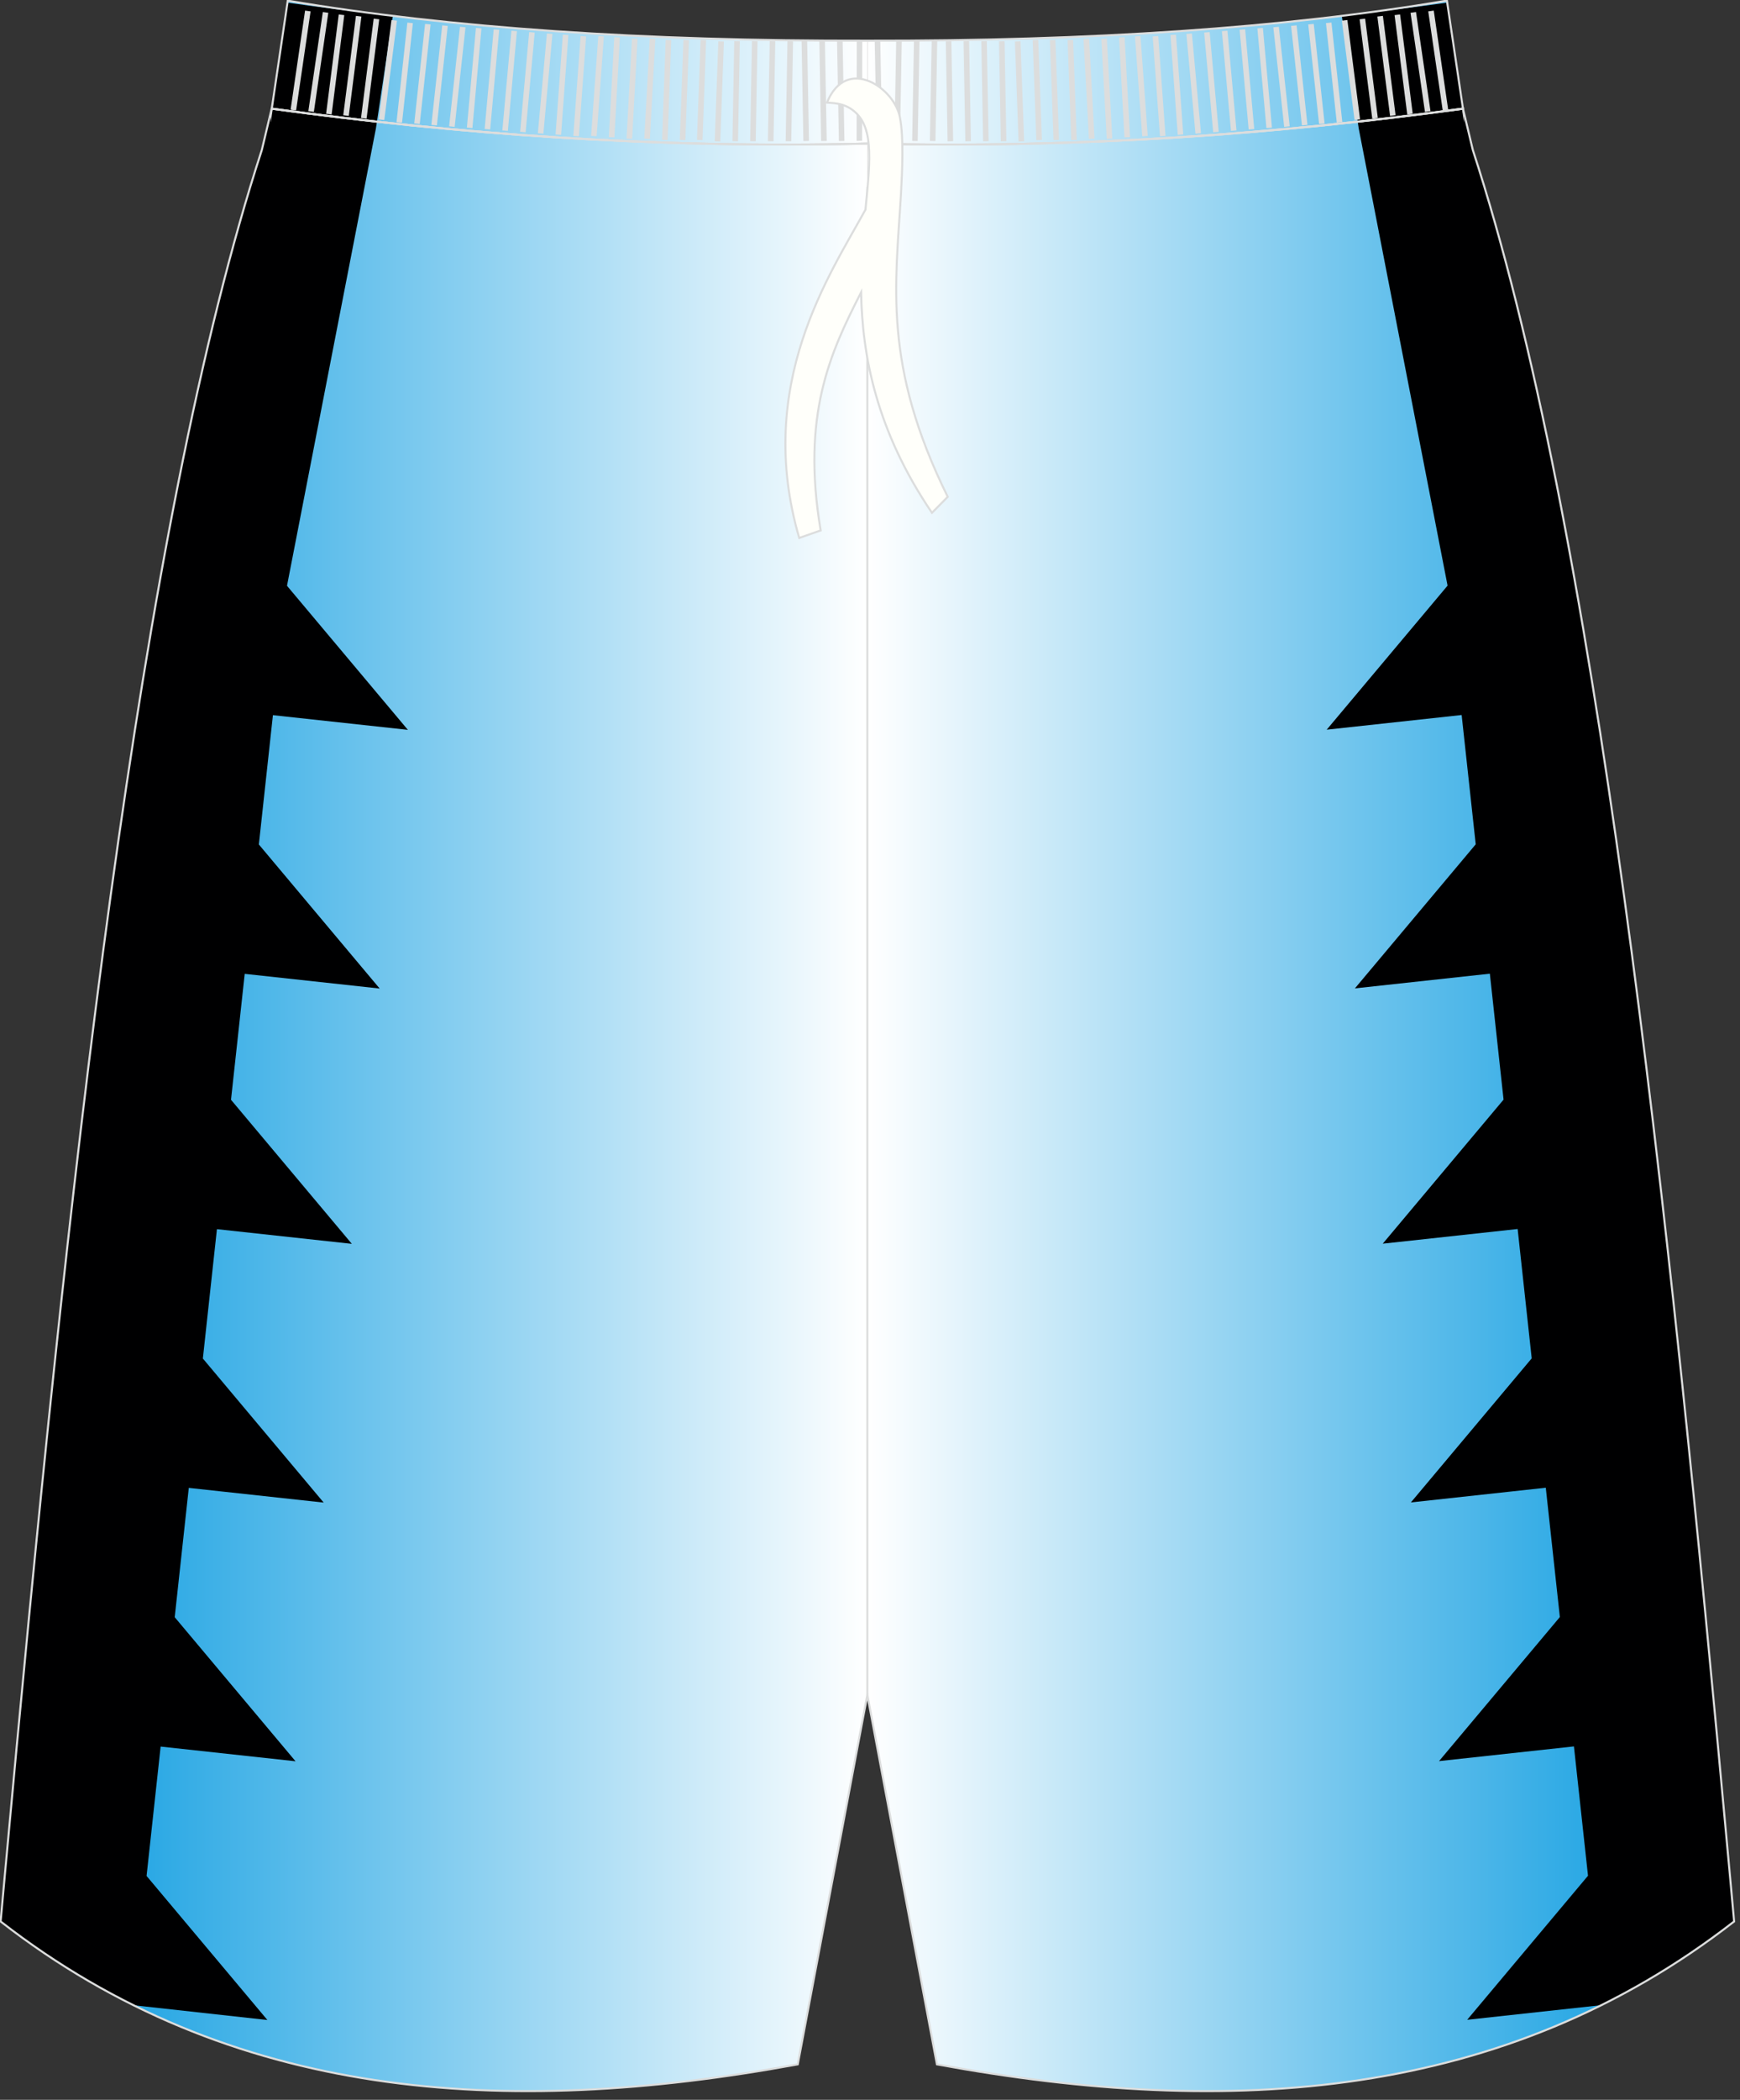
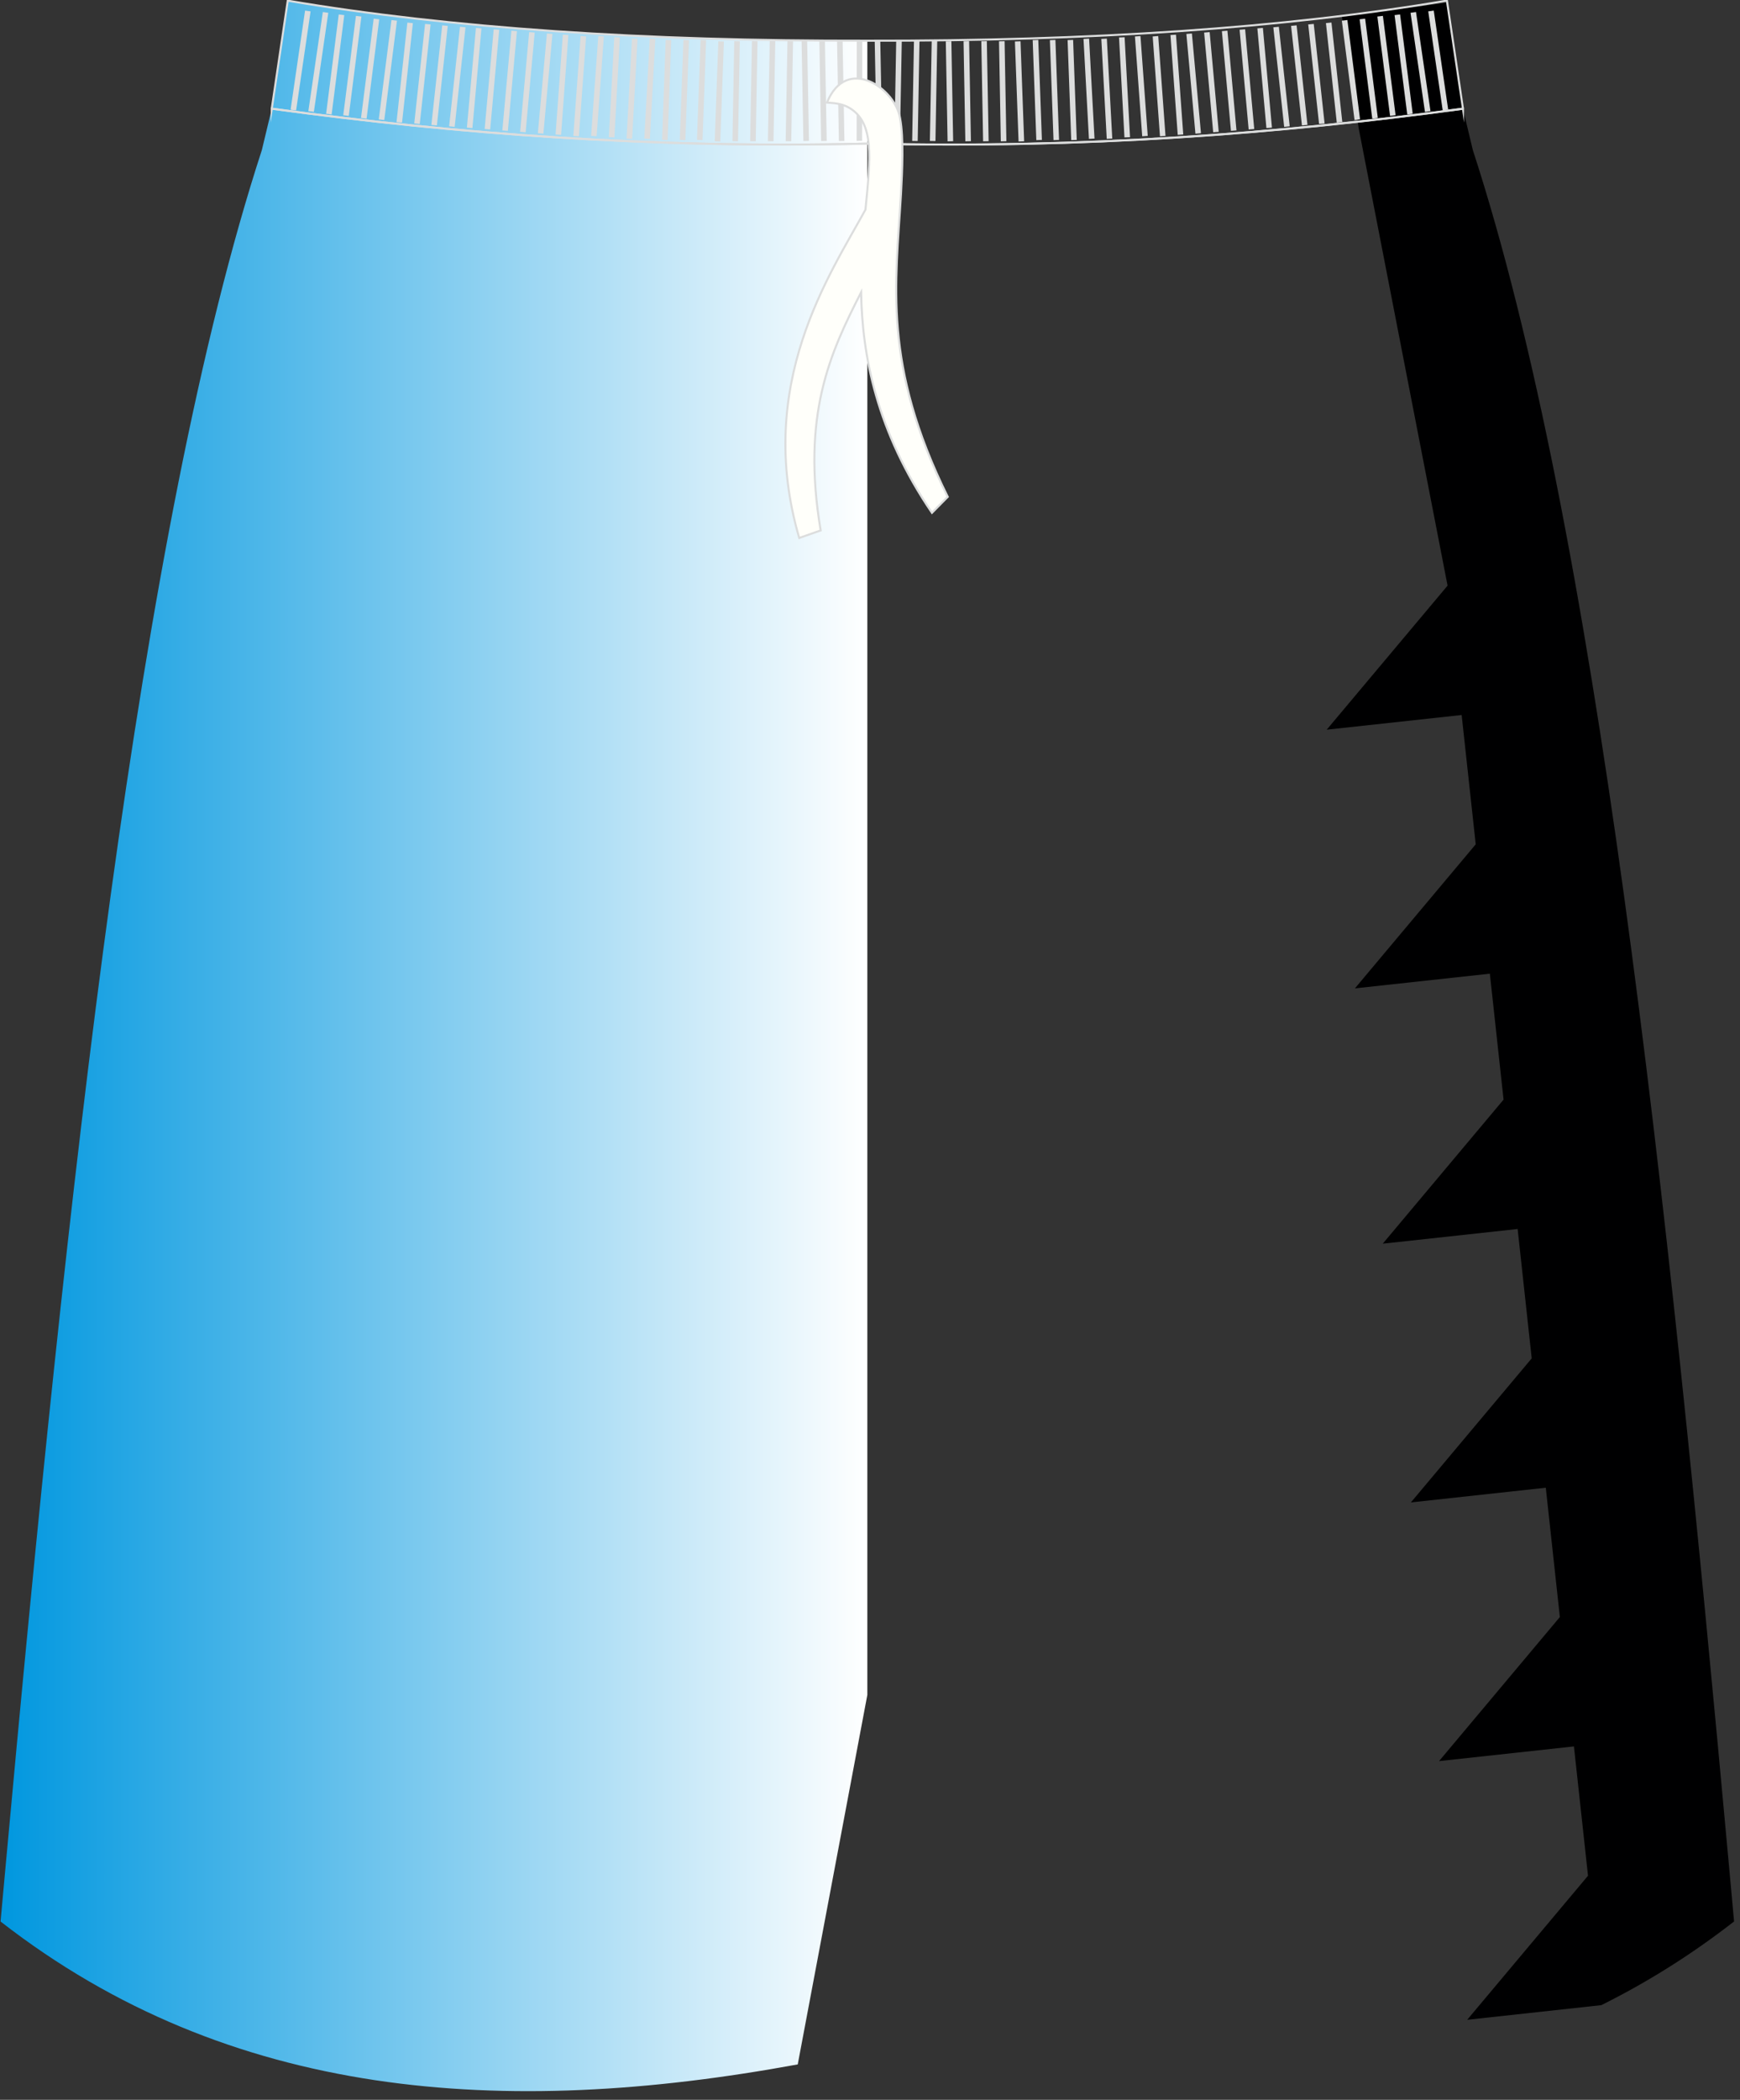
<svg xmlns="http://www.w3.org/2000/svg" version="1.1" id="图层_1" x="0px" y="0px" width="340px" height="410px" viewbox="0 0 340 410" enable-background="new 0 0 340 410" xml:space="preserve">
  <rect width="100%" height="100%" fill="#333333" stroke="none" />
  <g>
    <linearGradient id="SVGID_1_" gradientUnits="userSpaceOnUse" x1="-249.432" y1="-228.892" x2="-418.805" y2="-228.892" gradientTransform="matrix(-1 0 0 -1 -79.951 -24.672)">
      <stop offset="0" style="stop-color:#FFFFFF" />
      <stop offset="1" style="stop-color:#0097DF" />
    </linearGradient>
-     <path fill="url(#SVGID_1_)" d="M169.48,7.95L169.48,7.95c43.55,0.07,81.49-2.45,113.25-7.83l3.13,21.09l0.77,3.23l1.01,4.21   l0.15,0.62c0,0,0,0.01,0,0.01c24.16,74.1,37.89,201.84,50.22,336.78l0.83,9.12c-44.78,34.83-98.29,38.46-155.77,27.9l-13.6-72.15   l0,0L169.48,7.95L169.48,7.95z" />
    <path fill="#000001" d="M286.69,394.38l23.61-28.13L307.55,341l-26.36,2.87l23.61-28.13l-2.75-25.25l-26.36,2.87l23.61-28.13   l-2.75-25.26l-26.36,2.87l23.61-28.13l-2.68-24.59l-26.37,2.87l23.61-28.13l-2.75-25.25l-26.37,2.87l23.62-28.13L265.5,25.1   l-3.31-22c6.96-0.77,13.81-1.66,20.6-2.58l3.07,20.69l1.78,7.44l0.15,0.62c0,0,0,0.01,0,0.01c24.16,74.1,37.89,201.84,50.22,336.78   l0.83,9.12c-8.35,6.5-17.01,11.9-25.94,16.34L286.69,394.38z" />
  </g>
  <g>
    <linearGradient id="SVGID_2_" gradientUnits="userSpaceOnUse" x1="253.643" y1="-228.892" x2="84.272" y2="-228.892" gradientTransform="matrix(1 0 0 -1 -84.16 -24.672)">
      <stop offset="0" style="stop-color:#FFFFFF" />
      <stop offset="1" style="stop-color:#0097DF" />
    </linearGradient>
    <path fill="url(#SVGID_2_)" d="M169.48,7.95C169.48,7.95,169.48,7.95,169.48,7.95C125.93,8.03,87.99,5.5,56.23,0.13L53.1,21.22   l-0.77,3.23l-1.01,4.21l-0.15,0.62c0,0,0,0.01,0,0.01C27.01,103.39,13.27,231.13,0.94,366.07l-0.83,9.12   c44.78,34.83,98.29,38.46,155.77,27.9l13.6-72.15l0,0L169.48,7.95L169.48,7.95z" />
-     <path fill="#000001" d="M26.05,391.53c-8.93-4.44-17.59-9.85-25.94-16.34l0.83-9.12C13.27,231.13,27.01,103.38,51.16,29.29   c0,0,0-0.01,0-0.01l0.15-0.62l1.78-7.44l3.07-20.69c6.79,0.93,13.64,1.81,20.6,2.58l-3.31,22l-17.37,89.27l23.62,28.13l-26.37-2.87   l-2.75,25.25l23.61,28.13l-26.37-2.87l-2.68,24.59l23.61,28.13l-26.36-2.87l-2.75,25.26l23.61,28.13l-26.36-2.87l-2.75,25.25   l23.61,28.13l-26.36-2.87l-2.75,25.26l23.61,28.13L26.05,391.53z" />
  </g>
  <path fill="none" stroke="#DCDDDD" stroke-width="0.4" stroke-miterlimit="22.926" d="M169.48,28.03  c42.31,0.99,80.41-1.93,116.39-6.82l0,0.02l-3.14-21.11c-31.76,5.38-69.7,7.9-113.25,7.83C125.93,8.03,87.99,5.5,56.23,0.13  l-3.13,21.11l0-0.02C89.07,26.11,127.17,29.02,169.48,28.03z" />
-   <path fill="none" stroke="#DCDDDD" stroke-width="0.4" stroke-miterlimit="22.926" d="M169.48,28.03  c42.31,0.99,80.41-1.93,116.39-6.82l0,0.02l1.77,7.42l0.15,0.62c0,0,0,0.01,0,0.01c24.16,74.1,37.89,201.84,50.23,336.78l0.83,9.12  c-44.78,34.83-98.29,38.46-155.77,27.9l-13.6-72.15l-13.6,72.15c-57.48,10.56-110.98,6.93-155.76-27.9l0.83-9.12  C13.28,231.12,27.01,103.38,51.16,29.29c0,0,0-0.01,0-0.01l0.15-0.62l1.77-7.42l0.01-0.02C89.07,26.11,127.17,29.02,169.48,28.03z" />
-   <line fill="none" stroke="#DCDDDD" stroke-width="0.4" stroke-miterlimit="22.926" x1="169.48" y1="330.94" x2="169.48" y2="36.56" />
  <g>
    <path fill="#DCDDDD" d="M56.78,21.42l2.83-19.35l1.08,0.15l-2.83,19.35L56.78,21.42L56.78,21.42z M60.25,21.7L60.25,21.7l1.08,0.15   l2.82-19.35l-1.07-0.15L60.25,21.7L60.25,21.7z M63.72,22.22L63.72,22.22l2.47-19.4l1.08,0.13l-2.47,19.4L63.72,22.22L63.72,22.22z    M67.07,22.5L67.07,22.5l1.08,0.13l2.47-19.4L69.55,3.1L67.07,22.5L67.07,22.5z M70.54,23.04L70.54,23.04l2.48-19.4l1.08,0.13   l-2.47,19.4L70.54,23.04L70.54,23.04z M74.01,23.31L74.01,23.31l1.08,0.13l2.48-19.4l-1.08-0.13L74.01,23.31L74.01,23.31z    M77.48,23.84L77.48,23.84L79.6,4.41l1.08,0.11l-2.12,19.43L77.48,23.84L77.48,23.84z M80.94,24.11L80.94,24.11l2.12-19.44   l1.08,0.1l-2.12,19.44L80.94,24.11L80.94,24.11z M84.29,24.39L84.29,24.39l2.12-19.44l1.08,0.11l-2.12,19.43L84.29,24.39   L84.29,24.39z M87.76,24.66L87.76,24.66l2.12-19.43l1.08,0.1l-2.12,19.44L87.76,24.66L87.76,24.66z M91.23,24.92L91.23,24.92   L93,5.45l1.08,0.09l-1.77,19.47L91.23,24.92L91.23,24.92z M94.7,25.19L94.7,25.19l1.77-19.47l1.08,0.09l-1.77,19.47L94.7,25.19   L94.7,25.19z M98.16,25.46L98.16,25.46l1.77-19.47l1.08,0.09l-1.77,19.47L98.16,25.46L98.16,25.46z M101.63,25.74L101.63,25.74   l1.77-19.47l1.08,0.09l-1.77,19.47L101.63,25.74L101.63,25.74z M105.1,26.01L105.1,26.01l1.77-19.47l1.08,0.09l-1.77,19.47   L105.1,26.01L105.1,26.01z M108.56,26.26L108.56,26.26l1.42-19.49l1.08,0.07l-1.42,19.49L108.56,26.26L108.56,26.26z M112.03,26.54   L112.03,26.54l1.42-19.5l1.08,0.08l-1.41,19.49L112.03,26.54L112.03,26.54z M115.5,26.54L115.5,26.54l1.41-19.5L118,7.11   l-1.42,19.49L115.5,26.54L115.5,26.54z M118.97,26.79L118.97,26.79l1.06-19.52l1.09,0.05l-1.06,19.51L118.97,26.79L118.97,26.79z    M122.43,27.06L122.43,27.06l1.06-19.52l1.09,0.06l-1.06,19.52L122.43,27.06L122.43,27.06z M125.9,27.06L125.9,27.06l1.06-19.52   l1.09,0.06l-1.06,19.52L125.9,27.06L125.9,27.06z M129.37,27.32L129.37,27.32l0.7-19.53l1.09,0.04l-0.71,19.53L129.37,27.32   L129.37,27.32z M132.83,27.32L132.83,27.32l0.71-19.53l1.09,0.04l-0.71,19.53L132.83,27.32L132.83,27.32z M136.18,27.32   L136.18,27.32l0.71-19.53l1.09,0.04l-0.71,19.53L136.18,27.32L136.18,27.32z M139.65,27.59L139.65,27.59l0.71-19.53l1.09,0.04   l-0.71,19.53L139.65,27.59L139.65,27.59z M143.12,27.57L143.12,27.57l0.35-19.54l1.09,0.02l-0.35,19.54L143.12,27.57L143.12,27.57z    M146.58,27.57L146.58,27.57l0.35-19.54l1.09,0.02l-0.35,19.54L146.58,27.57L146.58,27.57z M150.05,27.57L150.05,27.57l0.35-19.54   l1.09,0.02l-0.35,19.54L150.05,27.57L150.05,27.57z M153.52,27.57L153.52,27.57l0.35-19.54l1.09,0.02l-0.35,19.54L153.52,27.57   L153.52,27.57z M156.98,27.54L156.98,27.54L156.63,8l1.09-0.02l0.35,19.54L156.98,27.54L156.98,27.54z M160.45,27.54L160.45,27.54   L160.1,8l1.09-0.02l0.35,19.54L160.45,27.54L160.45,27.54z M163.92,27.54L163.92,27.54L163.56,8l1.09-0.02l0.35,19.54L163.92,27.54   L163.92,27.54z M167.38,27.52L167.38,27.52l0.03-19.53l1.08-0.04l-0.03,19.53L167.38,27.52z" />
    <path fill="#DCDDDD" d="M282.98,21.42l-2.82-19.35l-1.08,0.15l2.83,19.35L282.98,21.42L282.98,21.42z M279.52,21.7L279.52,21.7   l-1.08,0.15l-2.82-19.35l1.07-0.15L279.52,21.7L279.52,21.7z M276.05,22.22L276.05,22.22l-2.47-19.4l-1.08,0.13l2.48,19.4   L276.05,22.22L276.05,22.22z M272.7,22.5L272.7,22.5l-1.08,0.13l-2.48-19.4l1.08-0.13L272.7,22.5L272.7,22.5z M269.23,23.04   L269.23,23.04l-2.48-19.4l-1.08,0.13l2.47,19.4L269.23,23.04L269.23,23.04z M265.76,23.31L265.76,23.31l-1.08,0.13l-2.48-19.4   l1.08-0.13L265.76,23.31L265.76,23.31z M262.29,23.84L262.29,23.84l-2.12-19.44l-1.08,0.11l2.12,19.43L262.29,23.84L262.29,23.84z    M258.83,24.11L258.83,24.11l-2.12-19.44l-1.08,0.1l2.12,19.44L258.83,24.11L258.83,24.11z M255.48,24.39L255.48,24.39l-2.12-19.44   l-1.08,0.11l2.12,19.43L255.48,24.39L255.48,24.39z M252.01,24.66L252.01,24.66l-2.12-19.43l-1.08,0.1l2.12,19.44L252.01,24.66   L252.01,24.66z M248.54,24.92L248.54,24.92l-1.77-19.47l-1.08,0.09l1.77,19.47L248.54,24.92L248.54,24.92z M245.08,25.19   L245.08,25.19L243.3,5.72l-1.08,0.09l1.77,19.47L245.08,25.19L245.08,25.19z M241.61,25.46L241.61,25.46l-1.77-19.47l-1.08,0.09   l1.77,19.47L241.61,25.46L241.61,25.46z M238.14,25.74L238.14,25.74l-1.77-19.47l-1.08,0.09l1.77,19.47L238.14,25.74L238.14,25.74z    M234.67,26.01L234.67,26.01L232.9,6.54l-1.08,0.09l1.77,19.47L234.67,26.01L234.67,26.01z M231.21,26.26L231.21,26.26l-1.42-19.49   l-1.08,0.07l1.42,19.49L231.21,26.26L231.21,26.26z M227.74,26.54L227.74,26.54l-1.42-19.5l-1.08,0.08l1.42,19.49L227.74,26.54   L227.74,26.54z M224.27,26.54L224.27,26.54l-1.42-19.5l-1.08,0.08l1.42,19.49L224.27,26.54L224.27,26.54z M220.81,26.79   L220.81,26.79l-1.06-19.52l-1.09,0.05l1.06,19.51L220.81,26.79L220.81,26.79z M217.34,27.06L217.34,27.06l-1.06-19.52l-1.08,0.06   l1.06,19.52L217.34,27.06L217.34,27.06z M213.87,27.06L213.87,27.06l-1.06-19.52l-1.09,0.06l1.06,19.52L213.87,27.06L213.87,27.06z    M210.4,27.32L210.4,27.32l-0.71-19.53l-1.08,0.04l0.71,19.53L210.4,27.32L210.4,27.32z M206.94,27.32L206.94,27.32l-0.71-19.53   l-1.08,0.04l0.71,19.53L206.94,27.32L206.94,27.32z M203.59,27.32L203.59,27.32l-0.71-19.53l-1.09,0.04l0.71,19.53L203.59,27.32   L203.59,27.32z M200.12,27.59L200.12,27.59l-0.71-19.53l-1.09,0.04l0.71,19.53L200.12,27.59L200.12,27.59z M196.65,27.57   L196.65,27.57L196.3,8.04l-1.09,0.02l0.35,19.54L196.65,27.57L196.65,27.57z M193.18,27.57L193.18,27.57l-0.35-19.54l-1.08,0.02   l0.35,19.54L193.18,27.57L193.18,27.57z M189.72,27.57L189.72,27.57l-0.35-19.54l-1.09,0.02l0.35,19.54L189.72,27.57L189.72,27.57z    M186.25,27.57L186.25,27.57L185.9,8.04l-1.09,0.02l0.35,19.54L186.25,27.57L186.25,27.57z M182.79,27.54L182.79,27.54L183.14,8   l-1.08-0.02l-0.36,19.54L182.79,27.54L182.79,27.54z M179.32,27.54L179.32,27.54L179.67,8l-1.08-0.02l-0.35,19.54L179.32,27.54   L179.32,27.54z M175.85,27.54L175.85,27.54L176.21,8l-1.09-0.02l-0.35,19.54L175.85,27.54L175.85,27.54z M172.39,27.52   L172.39,27.52l-0.38-19.53l-1.09-0.04l0.38,19.53L172.39,27.52z" />
  </g>
  <path fill="none" stroke="#DCDDDD" stroke-width="0.4" stroke-miterlimit="22.926" d="M53.1,21.22  c35.97,4.9,74.07,7.81,116.39,6.82c42.31,0.99,80.38-1.91,116.35-6.8l0.04-0.01" />
  <path fill="#FFFFFA" stroke="#DCDDDD" stroke-width="0.4" stroke-miterlimit="22.926" d="M161.59,20.03  c1.42,0.09,2.91,0.2,4.27,0.97c5.09,2.91,4.23,9.94,3.25,19.94c-6.83,12.51-21.73,34.06-12.94,64.1l4.19-1.47  c-3.79-22.51,1.85-34.66,7.9-46.49c0.22,12.36,2.98,27.07,13.85,43.05l3.08-3.12c-12.74-25.74-10.18-41.51-9.14-59.07  c0.25-4.58,0.55-10.9-0.16-14.77C175.05,17.34,165.46,10.59,161.59,20.03z" />
</svg>